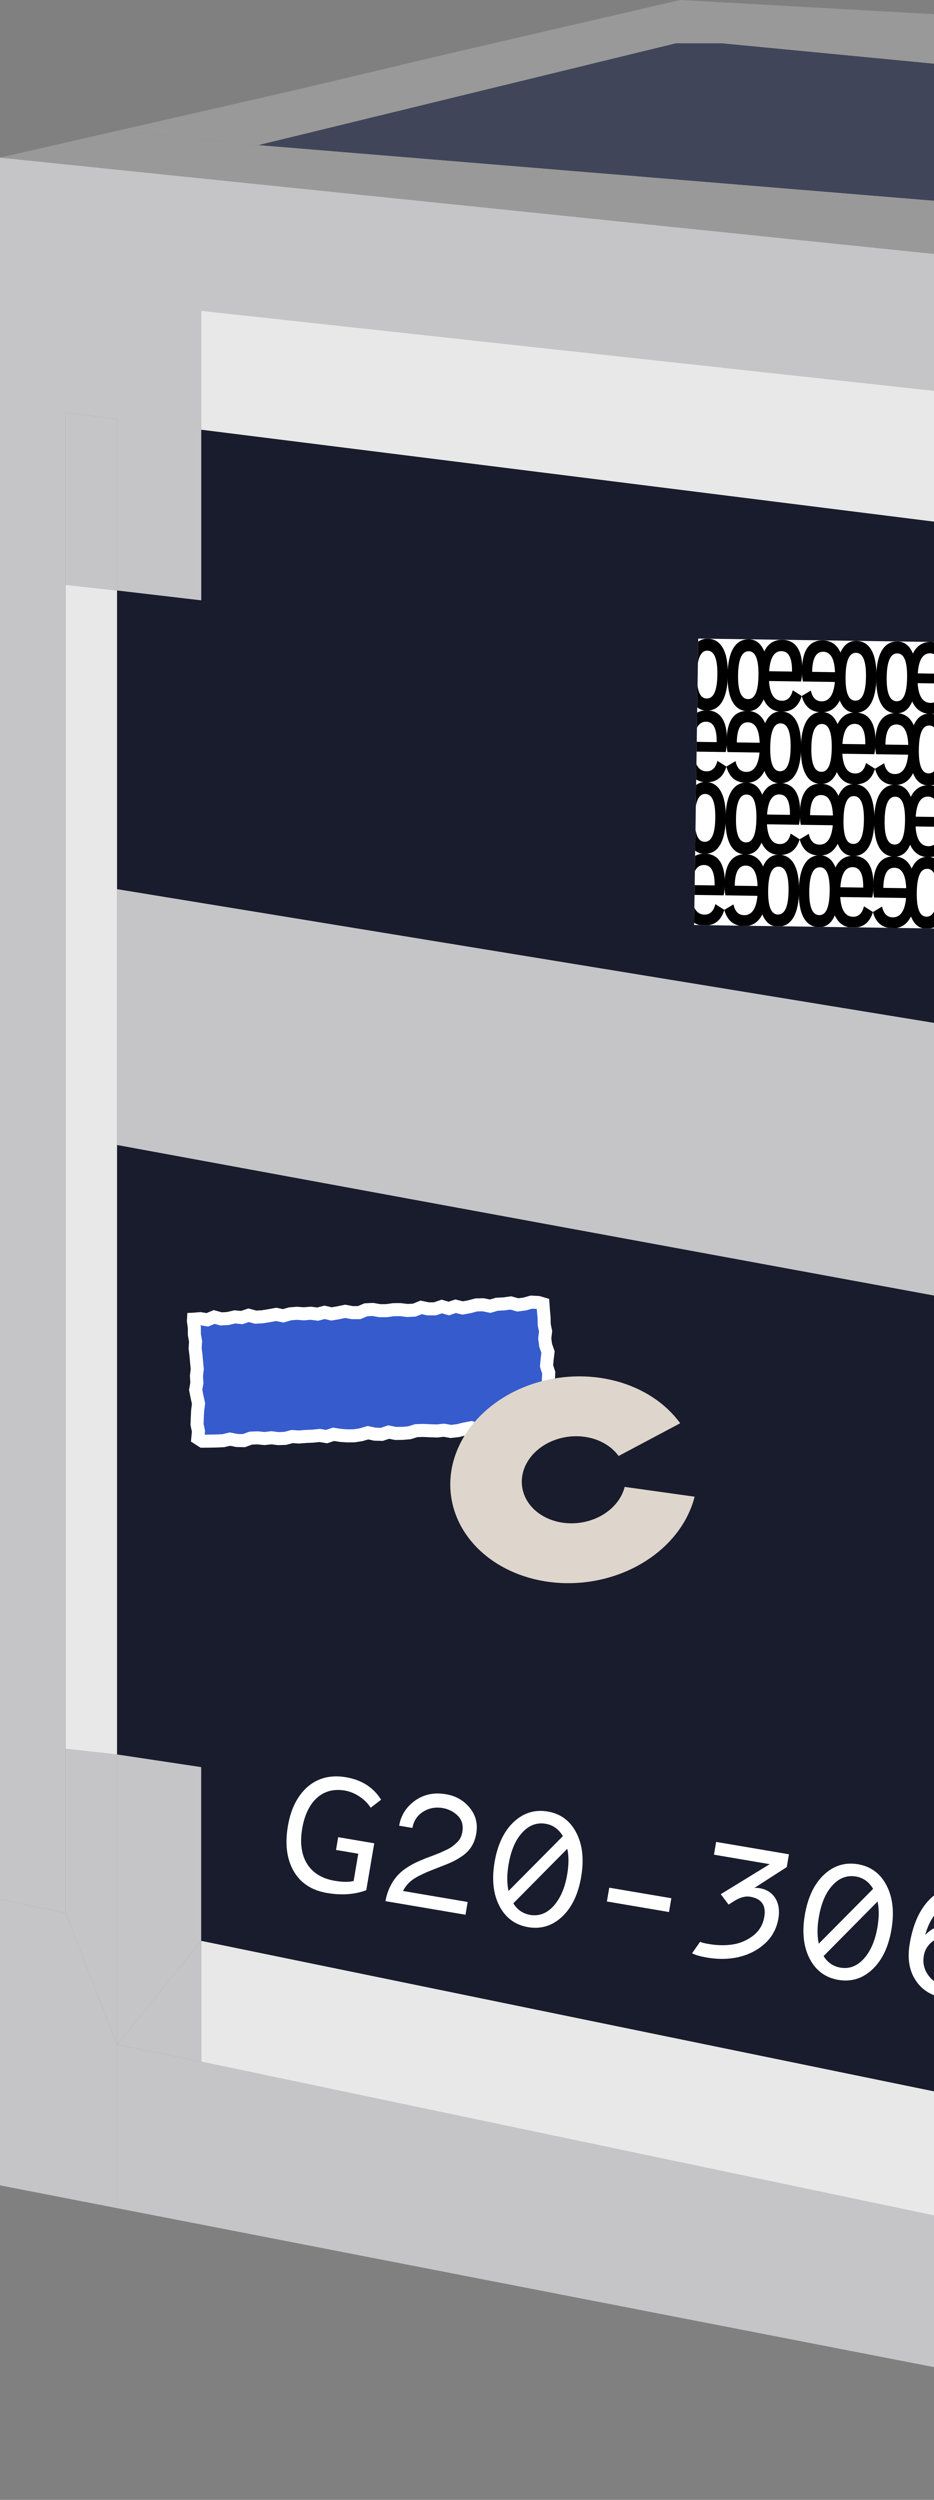
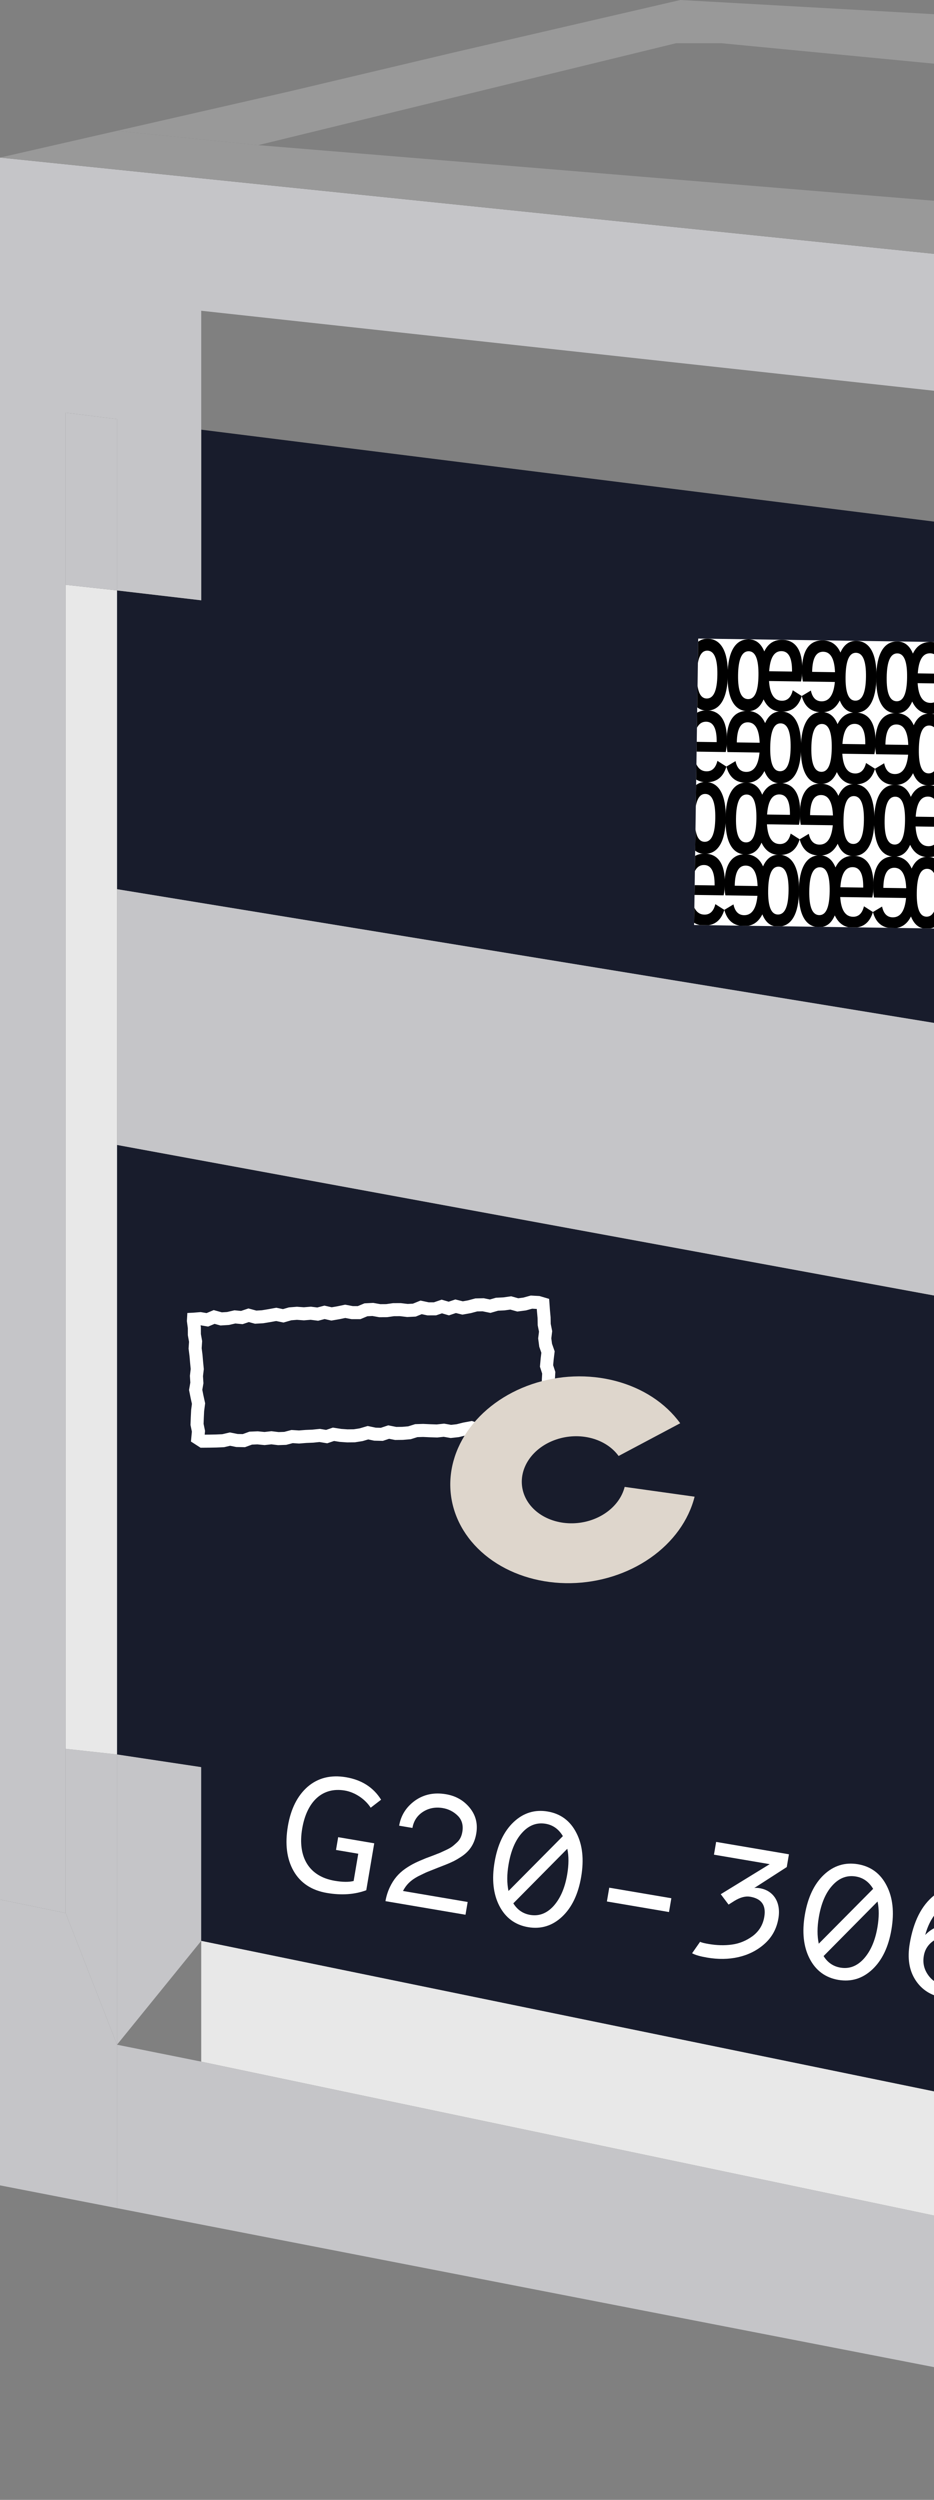
<svg xmlns="http://www.w3.org/2000/svg" width="584" height="1562" viewBox="0 0 584 1562" fill="none">
  <rect x="0" y="0" width="584" height="1562" fill="#808080" stroke="none" />
  <path d="M1177.15 692.457V129.241L1269 88.26V636.018L1177.15 692.457Z" fill="#C5C5C8" />
  <path d="M1010.48 1562L1056.71 829.048L1095.67 211.334L1177.15 129.241V692.457L1269 636.018V88.26L1010.48 32.718L1013.29 81.066L1017.94 161.131L1020.4 203.58L1025.55 292.325L1030.75 381.921L1050.11 715.4L1056.71 829.048L1095.67 1500.18L1010.48 1562Z" fill="#C5C5C8" />
  <path d="M125.816 1104.14V1212.73L73.167 1277.6V1096.22L125.816 1104.14Z" fill="#C5C5C8" />
  <path d="M1010.48 1562L73.167 1379.72V1277.6L125.816 1288.17L956.589 1462.5V1383.26L1025.55 890.792L1037.1 808.295L1040.8 781.88L1050.11 715.4L1056.71 829.048L1010.48 1562Z" fill="#C5C5C8" />
  <path d="M0 1365.49V1186.91L41.035 1195.33L73.167 1277.6V1379.72L0 1365.49Z" fill="#C5C5C8" />
  <path d="M956.589 1383.26L125.816 1212.73V1104.14L73.167 1096.22V715.4L1025.55 890.792L956.589 1383.26Z" fill="#181C2C" />
  <path d="M125.816 375.091V268.475L1030.75 381.921L1050.11 715.4L73.167 555.593V368.928L125.816 375.091Z" fill="#181C2C" />
-   <path d="M1017.94 161.131L161.432 90.691L422.742 26.997H451.002L1013.29 81.066L1017.94 161.131Z" fill="#404559" />
  <path fill-rule="evenodd" clip-rule="evenodd" d="M956.589 1383.26L125.816 1212.73V1288.17L956.589 1462.5V1383.26Z" fill="#E8E8E8" />
-   <path d="M73.167 1277.6L125.816 1212.73V1288.17L73.167 1277.6Z" fill="#C5C5C8" />
  <path d="M73.167 1096.22V1277.6L41.035 1195.33V1092.7L73.167 1096.22Z" fill="#C5C5C8" />
  <path fill-rule="evenodd" clip-rule="evenodd" d="M41.035 1092.7V365.406L73.167 368.928V555.593V605.781V632.196V715.4V1096.22L41.035 1092.7Z" fill="#E8E8E8" />
  <path d="M41.035 257.847L73.167 261.875V368.928L41.035 365.406V257.847Z" fill="#C5C5C8" />
  <path fill-rule="evenodd" clip-rule="evenodd" d="M0 98.464L73.167 106.001L1020.4 203.58L1095.67 211.334L1056.71 829.048L1050.11 715.4L1040.8 781.88L1037.1 808.295L1025.55 890.792L73.167 715.4V632.196V605.781V555.593L1050.11 715.4L1030.75 381.921L1025.55 292.325L125.816 194.17V268.475V375.091L73.167 368.928V261.875L41.035 257.847V365.406V1092.7V1195.33L0 1186.91V252.702V98.464Z" fill="#C5C5C8" />
-   <path d="M1030.75 381.921L125.816 268.475V194.17L1025.55 292.325L1030.75 381.921Z" fill="#E8E8E8" />
  <path fill-rule="evenodd" clip-rule="evenodd" d="M425.395 0L500.554 4.203L1010.48 32.718L1013.29 81.066L451.002 26.997H422.742L161.432 90.691L73.167 81.75L181.589 56.981L284.041 32.718L425.395 0Z" fill="#999999" />
  <path d="M1020.4 203.58L73.167 106.001L0 98.464L73.167 81.75L161.432 90.691L1017.94 161.131L1020.4 203.58Z" fill="#999999" />
  <g clip-path="url(#clip0_424_5)">
    <rect width="318.216" height="178.997" transform="translate(436.59 399) rotate(0.829)" fill="white" />
    <path d="M433.828 463.506L448.114 463.713C448.236 455.267 446.051 451.012 441.559 450.947C436.977 450.881 434.4 455.067 433.828 463.506ZM420.636 480.929C424.858 480.99 426.996 476.079 427.141 466.106C427.285 456.132 425.291 451.071 421.068 451.01C416.756 450.948 414.527 455.948 414.382 465.921C414.238 475.894 416.323 480.867 420.636 480.929ZM448.574 475.402L454.184 478.988C452.201 485.61 448.02 488.874 441.551 488.781C436.429 488.706 432.692 486.136 430.339 481.07C428.2 486.071 424.929 488.54 420.437 488.475C412.081 488.354 407.612 480.471 407.824 465.826C408.035 451.181 412.731 443.431 421.086 443.551C425.489 443.615 428.777 446.179 430.772 451.15C433.09 446.241 436.9 443.78 442.021 443.854C450.377 443.975 454.687 450.418 454.511 462.547C454.471 465.333 454.256 467.756 453.776 469.906L433.74 469.616C434.251 477.801 436.977 481.885 441.739 481.953C445.243 482.004 447.522 479.79 448.574 475.402Z" fill="black" />
    <path d="M429.176 418.663L414.89 418.456C415.012 410.01 417.32 405.82 421.812 405.885C426.394 405.951 428.849 410.211 429.176 418.663ZM441.859 436.46C437.636 436.399 435.641 431.427 435.786 421.454C435.93 411.481 438.069 406.48 442.292 406.541C446.605 406.603 448.688 411.666 448.544 421.639C448.4 431.612 446.172 436.522 441.859 436.46ZM414.092 430.127L408.381 433.549C410.172 440.225 414.257 443.609 420.726 443.703C425.847 443.777 429.657 441.316 432.156 436.32C434.149 441.381 437.347 443.944 441.84 444.009C450.196 444.129 454.891 436.379 455.103 421.734C455.315 407.089 450.846 399.206 442.49 399.085C438.087 399.021 434.726 401.489 432.588 406.4C430.414 401.426 426.677 398.856 421.555 398.782C413.199 398.661 408.705 404.977 408.529 417.106C408.489 419.891 408.634 422.32 409.052 424.483L429.088 424.772C428.34 432.939 425.497 436.942 420.735 436.873C417.231 436.823 415.017 434.544 414.092 430.127Z" fill="black" />
    <path d="M432.532 553.039L446.817 553.246C446.939 544.8 444.754 540.545 440.262 540.48C435.68 540.413 433.103 544.6 432.532 553.039ZM419.339 570.462C423.562 570.523 425.7 565.611 425.844 555.638C425.988 545.665 423.994 540.604 419.772 540.543C415.459 540.48 413.23 545.481 413.085 555.454C412.941 565.427 415.026 570.4 419.339 570.462ZM447.277 564.935L452.887 568.521C450.904 575.142 446.723 578.407 440.254 578.313C435.133 578.239 431.395 575.669 429.042 570.602C426.903 575.604 423.632 578.073 419.14 578.008C410.784 577.887 406.315 570.004 406.527 555.359C406.738 540.714 411.434 532.963 419.79 533.084C424.192 533.148 427.48 535.712 429.475 540.683C431.793 535.774 435.603 533.313 440.724 533.387C449.08 533.508 453.39 539.951 453.215 552.08C453.174 554.865 452.96 557.289 452.479 559.438L432.443 559.149C432.954 567.334 435.681 571.417 440.442 571.486C443.947 571.537 446.225 569.323 447.277 564.935Z" fill="black" />
    <path d="M427.877 508.196L413.591 507.99C413.714 499.544 416.021 495.354 420.513 495.419C425.095 495.485 427.55 499.744 427.877 508.196ZM440.56 525.994C436.338 525.933 434.343 520.961 434.487 510.988C434.631 501.015 436.77 496.013 440.993 496.075C445.306 496.137 447.389 501.2 447.245 511.173C447.101 521.146 444.873 526.056 440.56 525.994ZM412.793 519.661L407.082 523.083C408.873 529.759 412.958 533.143 419.427 533.237C424.548 533.311 428.358 530.85 430.857 525.853C432.851 530.915 436.049 533.477 440.541 533.542C448.897 533.663 453.592 525.913 453.804 511.268C454.016 496.622 449.547 488.739 441.191 488.619C436.788 488.555 433.428 491.022 431.29 495.934C429.115 490.96 425.378 488.39 420.256 488.316C411.901 488.195 407.406 494.51 407.23 506.64C407.19 509.425 407.335 511.853 407.753 514.016L427.789 514.306C427.041 522.473 424.198 526.476 419.436 526.407C415.932 526.356 413.718 524.078 412.793 519.661Z" fill="black" />
    <path d="M426.586 597.728L412.3 597.522C412.422 589.076 414.73 584.886 419.222 584.951C423.804 585.017 426.259 589.276 426.586 597.728ZM439.269 615.525C435.047 615.464 433.052 610.493 433.196 600.52C433.34 590.547 435.479 585.545 439.702 585.606C444.015 585.669 446.098 590.731 445.954 600.704C445.81 610.677 443.582 615.588 439.269 615.525ZM411.502 609.193L405.791 612.615C407.582 619.291 411.667 622.675 418.136 622.769C423.257 622.843 427.067 620.381 429.566 615.385C431.56 620.446 434.758 623.009 439.25 623.074C447.606 623.195 452.301 615.444 452.513 600.799C452.725 586.154 448.256 578.271 439.9 578.15C435.497 578.087 432.137 580.554 429.999 585.466C427.824 580.492 424.087 577.921 418.965 577.847C410.61 577.727 406.115 584.042 405.939 596.171C405.899 598.957 406.044 601.385 406.462 603.548L426.498 603.838C425.75 612.005 422.907 616.008 418.145 615.939C414.641 615.888 412.427 613.609 411.502 609.193Z" fill="black" />
    <path d="M478.348 598.477L492.634 598.683C492.756 590.238 490.571 585.982 486.078 585.917C481.496 585.851 478.919 590.037 478.348 598.477ZM465.155 615.899C469.378 615.961 471.516 611.049 471.66 601.076C471.804 591.103 469.811 586.041 465.588 585.98C461.275 585.918 459.046 590.918 458.902 600.891C458.758 610.864 460.842 615.837 465.155 615.899ZM493.094 610.372L498.703 613.958C496.72 620.58 492.539 623.844 486.07 623.751C480.949 623.677 477.212 621.106 474.859 616.04C472.719 621.041 469.449 623.51 464.956 623.445C456.6 623.324 452.131 615.441 452.343 600.796C452.555 586.151 457.25 578.401 465.606 578.522C470.009 578.585 473.296 581.149 475.291 586.121C477.609 581.212 481.419 578.75 486.54 578.824C494.896 578.945 499.206 585.388 499.031 597.518C498.991 600.303 498.776 602.726 498.296 604.876L478.26 604.586C478.77 612.771 481.497 616.855 486.259 616.924C489.763 616.974 492.042 614.761 493.094 610.372Z" fill="black" />
    <path d="M519.508 599.072L505.222 598.865C505.344 590.42 507.652 586.229 512.144 586.294C516.726 586.361 519.181 590.62 519.508 599.072ZM532.191 616.869C527.968 616.808 525.973 611.837 526.118 601.864C526.262 591.891 528.401 586.889 532.624 586.95C536.937 587.012 539.02 592.075 538.876 602.048C538.732 612.021 536.504 616.932 532.191 616.869ZM504.424 610.536L498.713 613.959C500.504 620.635 504.589 624.019 511.058 624.112C516.179 624.186 519.989 621.725 522.488 616.729C524.481 621.79 527.68 624.353 532.172 624.418C540.528 624.539 545.223 616.788 545.435 602.143C545.647 587.498 541.178 579.615 532.822 579.494C528.419 579.43 525.058 581.898 522.921 586.81C520.746 581.836 517.009 579.265 511.887 579.191C503.531 579.07 499.037 585.386 498.861 597.515C498.821 600.3 498.966 602.729 499.384 604.892L519.42 605.182C518.672 613.349 515.829 617.351 511.067 617.283C507.563 617.232 505.349 614.953 504.424 610.536Z" fill="black" />
    <path d="M479.641 508.944L493.927 509.151C494.049 500.705 491.864 496.45 487.371 496.385C482.789 496.319 480.212 500.505 479.641 508.944ZM466.448 526.367C470.671 526.428 472.809 521.517 472.953 511.544C473.097 501.57 471.104 496.509 466.881 496.448C462.568 496.386 460.339 501.386 460.195 511.359C460.051 521.332 462.135 526.305 466.448 526.367ZM494.387 520.84L499.996 524.426C498.013 531.048 493.832 534.312 487.363 534.219C482.242 534.144 478.505 531.574 476.152 526.508C474.012 531.509 470.741 533.978 466.249 533.913C457.893 533.792 453.424 525.909 453.636 511.264C453.848 496.619 458.543 488.869 466.899 488.989C471.301 489.053 474.589 491.617 476.584 496.588C478.902 491.679 482.712 489.218 487.833 489.292C496.189 489.413 500.499 495.856 500.324 507.985C500.284 510.771 500.069 513.194 499.588 515.344L479.552 515.054C480.063 523.239 482.79 527.323 487.552 527.391C491.056 527.442 493.335 525.228 494.387 520.84Z" fill="black" />
    <path d="M525.455 554.383L539.741 554.589C539.863 546.144 537.678 541.888 533.186 541.823C528.604 541.757 526.027 545.944 525.455 554.383ZM512.263 571.806C516.485 571.867 518.623 566.955 518.768 556.982C518.912 547.009 516.918 541.948 512.695 541.887C508.383 541.824 506.154 546.824 506.009 556.797C505.865 566.771 507.95 571.743 512.263 571.806ZM540.201 566.279L545.811 569.865C543.828 576.486 539.647 579.751 533.178 579.657C528.056 579.583 524.319 577.013 521.966 571.946C519.827 576.948 516.556 579.417 512.064 579.352C503.708 579.231 499.239 571.348 499.45 556.703C499.662 542.057 504.358 534.307 512.713 534.428C517.116 534.492 520.404 537.055 522.399 542.027C524.717 537.118 528.527 534.657 533.648 534.731C542.004 534.852 546.314 541.294 546.138 553.424C546.098 556.209 545.883 558.632 545.403 560.782L525.367 560.492C525.878 568.678 528.604 572.761 533.366 572.83C536.87 572.881 539.149 570.667 540.201 566.279Z" fill="black" />
    <path d="M473.693 553.634L459.408 553.427C459.53 544.982 461.837 540.791 466.33 540.856C470.912 540.923 473.366 545.182 473.693 553.634ZM486.377 571.431C482.154 571.37 480.159 566.399 480.303 556.426C480.447 546.453 482.587 541.451 486.81 541.512C491.122 541.574 493.206 546.637 493.062 556.61C492.917 566.583 490.689 571.494 486.377 571.431ZM458.61 565.098L452.899 568.521C454.689 575.197 458.774 578.581 465.243 578.674C470.365 578.748 474.175 576.287 476.673 571.291C478.667 576.352 481.865 578.915 486.357 578.98C494.713 579.101 499.409 571.35 499.62 556.705C499.832 542.06 495.363 534.177 487.007 534.056C482.605 533.992 479.244 536.46 477.106 541.372C474.931 536.398 471.194 533.827 466.073 533.753C457.717 533.632 453.222 539.948 453.047 552.077C453.006 554.862 453.151 557.291 453.569 559.454L473.605 559.744C472.858 567.911 470.014 571.913 465.252 571.845C461.748 571.794 459.534 569.515 458.61 565.098Z" fill="black" />
    <path d="M520.803 509.54L506.517 509.333C506.639 500.887 508.947 496.697 513.439 496.762C518.021 496.828 520.476 501.088 520.803 509.54ZM533.486 527.337C529.263 527.276 527.268 522.304 527.413 512.331C527.557 502.358 529.696 497.357 533.919 497.418C538.232 497.48 540.315 502.543 540.171 512.516C540.027 522.489 537.799 527.399 533.486 527.337ZM505.719 521.004L500.008 524.426C501.799 531.102 505.884 534.486 512.353 534.58C517.474 534.654 521.284 532.193 523.783 527.197C525.776 532.258 528.974 534.82 533.467 534.885C541.823 535.006 546.518 527.256 546.73 512.611C546.942 497.966 542.472 490.083 534.117 489.962C529.714 489.898 526.353 492.366 524.215 497.277C522.041 492.303 518.304 489.733 513.182 489.659C504.826 489.538 500.332 495.854 500.156 507.983C500.116 510.768 500.26 513.197 500.679 515.36L520.714 515.649C519.967 523.816 517.124 527.819 512.362 527.75C508.858 527.7 506.644 525.421 505.719 521.004Z" fill="black" />
    <path d="M480.936 419.412L495.222 419.619C495.344 411.173 493.159 406.918 488.666 406.853C484.084 406.786 481.507 410.973 480.936 419.412ZM467.743 436.835C471.966 436.896 474.104 431.984 474.248 422.011C474.392 412.038 472.399 406.977 468.176 406.916C463.863 406.853 461.634 411.854 461.49 421.827C461.346 431.8 463.43 436.773 467.743 436.835ZM495.682 431.308L501.291 434.894C499.308 441.515 495.127 444.78 488.658 444.686C483.537 444.612 479.8 442.042 477.447 436.975C475.307 441.977 472.036 444.446 467.544 444.381C459.188 444.26 454.719 436.377 454.931 421.732C455.143 407.087 459.838 399.336 468.194 399.457C472.596 399.521 475.884 402.085 477.879 407.056C480.197 402.147 484.007 399.686 489.128 399.76C497.484 399.881 501.794 406.324 501.619 418.453C501.579 421.238 501.364 423.662 500.883 425.812L480.847 425.522C481.358 433.707 484.085 437.79 488.847 437.859C492.351 437.91 494.63 435.696 495.682 431.308Z" fill="black" />
    <path d="M526.752 464.851L541.038 465.057C541.16 456.612 538.975 452.356 534.483 452.291C529.9 452.225 527.324 456.411 526.752 464.851ZM513.559 482.273C517.782 482.335 519.92 477.423 520.065 467.45C520.209 457.477 518.215 452.415 513.992 452.354C509.68 452.292 507.45 457.292 507.306 467.265C507.162 477.238 509.247 482.211 513.559 482.273ZM541.498 476.746L547.108 480.332C545.125 486.954 540.944 490.218 534.475 490.125C529.353 490.051 525.616 487.48 523.263 482.414C521.124 487.415 517.853 489.884 513.36 489.819C505.005 489.698 500.535 481.815 500.747 467.17C500.959 452.525 505.654 444.775 514.01 444.896C518.413 444.959 521.701 447.523 523.696 452.495C526.013 447.586 529.823 445.124 534.945 445.198C543.301 445.319 547.611 451.762 547.435 463.892C547.395 466.677 547.18 469.1 546.7 471.25L526.664 470.96C527.174 479.145 529.901 483.229 534.663 483.298C538.167 483.348 540.446 481.135 541.498 476.746Z" fill="black" />
    <path d="M474.988 464.102L460.703 463.895C460.825 455.449 463.132 451.259 467.624 451.324C472.207 451.39 474.661 455.65 474.988 464.102ZM487.672 481.899C483.449 481.838 481.454 476.866 481.598 466.893C481.742 456.92 483.882 451.919 488.104 451.98C492.417 452.042 494.501 457.105 494.356 467.078C494.212 477.051 491.984 481.961 487.672 481.899ZM459.905 475.566L454.194 478.988C455.984 485.664 460.069 489.048 466.538 489.142C471.66 489.216 475.47 486.755 477.968 481.759C479.962 486.82 483.16 489.382 487.652 489.447C496.008 489.568 500.703 481.818 500.915 467.173C501.127 452.528 496.658 444.645 488.302 444.524C483.9 444.46 480.539 446.928 478.401 451.839C476.226 446.865 472.489 444.295 467.368 444.221C459.012 444.1 454.517 450.416 454.342 462.545C454.301 465.33 454.446 467.759 454.864 469.922L474.9 470.211C474.153 478.378 471.309 482.381 466.547 482.312C463.043 482.262 460.829 479.983 459.905 475.566Z" fill="black" />
    <path d="M522.098 420.008L507.812 419.801C507.934 411.355 510.241 407.165 514.734 407.23C519.316 407.296 521.771 411.555 522.098 420.008ZM534.781 437.805C530.558 437.744 528.563 432.772 528.707 422.799C528.852 412.826 530.991 407.824 535.214 407.886C539.527 407.948 541.61 413.011 541.466 422.984C541.322 432.957 539.094 437.867 534.781 437.805ZM507.014 431.472L501.303 434.894C503.094 441.57 507.179 444.954 513.648 445.048C518.769 445.122 522.579 442.661 525.078 437.664C527.071 442.726 530.269 445.288 534.762 445.353C543.118 445.474 547.813 437.724 548.025 423.079C548.237 408.433 543.767 400.55 535.412 400.43C531.009 400.366 527.648 402.833 525.51 407.745C523.336 402.771 519.598 400.201 514.477 400.127C506.121 400.006 501.627 406.321 501.451 418.451C501.411 421.236 501.555 423.664 501.973 425.827L522.009 426.117C521.262 434.284 518.418 438.287 513.657 438.218C510.152 438.167 507.939 435.889 507.014 431.472Z" fill="black" />
    <path d="M573.862 420.756L588.147 420.963C588.27 412.517 586.084 408.262 581.592 408.197C577.01 408.131 574.433 412.317 573.862 420.756ZM560.669 438.179C564.892 438.24 567.03 433.329 567.174 423.356C567.318 413.382 565.324 408.321 561.102 408.26C556.789 408.198 554.56 413.198 554.416 423.171C554.271 433.144 556.356 438.117 560.669 438.179ZM588.607 432.652L594.217 436.238C592.234 442.86 588.053 446.124 581.584 446.031C576.463 445.956 572.725 443.386 570.372 438.32C568.233 443.321 564.962 445.79 560.47 445.725C552.114 445.604 547.645 437.721 547.857 423.076C548.069 408.431 552.764 400.681 561.12 400.801C565.522 400.865 568.81 403.429 570.805 408.4C573.123 403.491 576.933 401.03 582.054 401.104C590.41 401.225 594.72 407.668 594.545 419.797C594.504 422.583 594.29 425.006 593.809 427.156L573.773 426.866C574.284 435.051 577.011 439.135 581.773 439.203C585.277 439.254 587.555 437.04 588.607 432.652Z" fill="black" />
    <path d="M567.912 465.446L553.626 465.24C553.749 456.794 556.056 452.604 560.548 452.669C565.131 452.735 567.585 456.994 567.912 465.446ZM580.596 483.244C576.373 483.183 574.378 478.211 574.522 468.238C574.666 458.265 576.805 453.263 581.028 453.325C585.341 453.387 587.425 458.45 587.28 468.423C587.136 478.396 584.908 483.306 580.596 483.244ZM552.829 476.911L547.118 480.333C548.908 487.009 552.993 490.393 559.462 490.487C564.583 490.561 568.393 488.1 570.892 483.103C572.886 488.165 576.084 490.727 580.576 490.792C588.932 490.913 593.627 483.163 593.839 468.518C594.051 453.872 589.582 445.989 581.226 445.869C576.824 445.805 573.463 448.272 571.325 453.184C569.15 448.21 565.413 445.64 560.292 445.566C551.936 445.445 547.441 451.76 547.266 463.89C547.225 466.675 547.37 469.103 547.788 471.266L567.824 471.556C567.077 479.723 564.233 483.726 559.471 483.657C555.967 483.606 553.753 481.328 552.829 476.911Z" fill="black" />
    <path d="M572.567 510.289L586.852 510.496C586.975 502.05 584.789 497.795 580.297 497.73C575.715 497.663 573.138 501.85 572.567 510.289ZM559.374 527.712C563.597 527.773 565.735 522.861 565.879 512.888C566.023 502.915 564.03 497.854 559.807 497.793C555.494 497.73 553.265 502.731 553.121 512.704C552.976 522.677 555.061 527.65 559.374 527.712ZM587.312 522.185L592.922 525.771C590.939 532.392 586.758 535.657 580.289 535.563C575.168 535.489 571.431 532.919 569.077 527.852C566.938 532.854 563.667 535.323 559.175 535.258C550.819 535.137 546.35 527.254 546.562 512.609C546.774 497.964 551.469 490.213 559.825 490.334C564.227 490.398 567.515 492.962 569.51 497.933C571.828 493.024 575.638 490.563 580.759 490.637C589.115 490.758 593.425 497.201 593.25 509.33C593.209 512.115 592.995 514.539 592.514 516.688L572.478 516.399C572.989 524.584 575.716 528.667 580.478 528.736C583.982 528.787 586.26 526.573 587.312 522.185Z" fill="black" />
    <path d="M566.617 554.979L552.332 554.772C552.454 546.326 554.761 542.136 559.253 542.201C563.836 542.267 566.29 546.527 566.617 554.979ZM579.301 572.776C575.078 572.715 573.083 567.743 573.227 557.77C573.371 547.797 575.511 542.796 579.733 542.857C584.046 542.919 586.13 547.982 585.985 557.955C585.841 567.928 583.613 572.838 579.301 572.776ZM551.534 566.443L545.823 569.865C547.613 576.541 551.698 579.925 558.167 580.019C563.288 580.093 567.098 577.632 569.597 572.636C571.591 577.697 574.789 580.259 579.281 580.324C587.637 580.445 592.332 572.695 592.544 558.05C592.756 543.405 588.287 535.522 579.931 535.401C575.529 535.337 572.168 537.805 570.03 542.716C567.855 537.742 564.118 535.172 558.997 535.098C550.641 534.977 546.146 541.293 545.971 553.422C545.93 556.207 546.075 558.636 546.493 560.798L566.529 561.088C565.782 569.255 562.938 573.258 558.176 573.189C554.672 573.139 552.458 570.86 551.534 566.443Z" fill="black" />
    <path d="M571.272 599.822L585.557 600.028C585.68 591.583 583.495 587.327 579.002 587.262C574.42 587.196 571.843 591.383 571.272 599.822ZM558.079 617.245C562.302 617.306 564.44 612.394 564.584 602.421C564.728 592.448 562.735 587.387 558.512 587.325C554.199 587.263 551.97 592.263 551.826 602.236C551.681 612.209 553.766 617.182 558.079 617.245ZM586.017 611.718L591.627 615.304C589.644 621.925 585.463 625.19 578.994 625.096C573.873 625.022 570.136 622.452 567.782 617.385C565.643 622.387 562.372 624.856 557.88 624.791C549.524 624.67 545.055 616.787 545.267 602.142C545.479 587.496 550.174 579.746 558.53 579.867C562.932 579.931 566.22 582.494 568.215 587.466C570.533 582.557 574.343 580.096 579.464 580.17C587.82 580.291 592.13 586.733 591.955 598.863C591.915 601.648 591.7 604.071 591.219 606.221L571.183 605.931C571.694 614.117 574.421 618.2 579.183 618.269C582.687 618.32 584.965 616.106 586.017 611.718Z" fill="black" />
  </g>
-   <path d="M121 824.289L340.324 814L343.919 890.626L124.595 900.914L121 824.289Z" fill="#365BCD" />
  <path d="M121 824.289L120.809 820.22L117.152 820.391L116.934 824.046L121 824.289ZM121.1 824.284L121.291 828.353L121.362 828.35L121.432 828.344L121.1 824.284ZM125.306 823.94L125.984 819.923L125.482 819.838L124.974 819.88L125.306 823.94ZM129.663 824.674L128.986 828.691L130.155 828.888L131.247 828.428L129.663 824.674ZM133.902 822.886L134.993 818.962L133.626 818.582L132.319 819.133L133.902 822.886ZM138.282 824.103L137.192 828.028L137.853 828.212L138.537 828.169L138.282 824.103ZM142.592 823.832L142.847 827.898L143.184 827.877L143.513 827.801L142.592 823.832ZM146.868 822.84L147.249 818.784L146.591 818.723L145.947 818.872L146.868 822.84ZM151.21 823.248L150.829 827.304L151.69 827.385L152.509 827.109L151.21 823.248ZM155.466 821.816L156.535 817.885L155.34 817.56L154.166 817.955L155.466 821.816ZM159.844 823.007L158.775 826.938L159.416 827.113L160.08 827.074L159.844 823.007ZM164.155 822.757L164.391 826.824L164.606 826.811L164.818 826.776L164.155 822.757ZM168.445 822.05L169.107 826.069L169.14 826.064L169.172 826.058L168.445 822.05ZM172.731 821.272L173.559 817.283L172.783 817.122L172.004 817.264L172.731 821.272ZM177.096 822.178L176.268 826.166L177.26 826.372L178.233 826.09L177.096 822.178ZM181.361 820.938L181.032 816.878L180.62 816.911L180.224 817.027L181.361 820.938ZM185.667 820.59L185.97 816.528L185.654 816.504L185.339 816.53L185.667 820.59ZM190.005 820.914L189.702 824.976L190.023 825L190.344 824.973L190.005 820.914ZM194.311 820.554L194.829 816.514L194.402 816.459L193.972 816.495L194.311 820.554ZM198.66 821.112L198.141 825.153L198.927 825.254L199.694 825.052L198.66 821.112ZM202.93 819.991L203.838 816.02L202.863 815.797L201.895 816.051L202.93 819.991ZM207.299 820.991L206.391 824.962L207.187 825.144L207.992 825.005L207.299 820.991ZM211.587 820.251L212.28 824.265L212.349 824.253L212.418 824.239L211.587 820.251ZM215.868 819.359L216.624 815.356L215.829 815.206L215.038 815.371L215.868 819.359ZM220.23 820.182L219.474 824.185L219.85 824.256L220.233 824.256L220.23 820.182ZM224.552 820.178L224.556 824.252L225.372 824.251L226.125 823.936L224.552 820.178ZM228.792 818.404L228.581 814.336L227.873 814.373L227.219 814.646L228.792 818.404ZM233.104 818.181L233.824 814.171L233.362 814.089L232.893 814.113L233.104 818.181ZM237.463 818.964L236.743 822.973L237.114 823.04L237.49 823.037L237.463 818.964ZM241.785 818.935L241.812 823.009L242.088 823.007L242.361 822.968L241.785 818.935ZM246.078 818.321L246.068 814.248L245.784 814.249L245.502 814.289L246.078 818.321ZM250.401 818.31L250.887 814.266L250.639 814.236L250.39 814.237L250.401 818.31ZM254.748 818.833L254.262 822.877L254.606 822.919L254.953 822.901L254.748 818.833ZM259.06 818.616L259.265 822.684L259.956 822.649L260.597 822.388L259.06 818.616ZM263.302 816.888L264.153 812.905L262.927 812.642L261.765 813.115L263.302 816.888ZM267.668 817.821L266.817 821.805L267.245 821.896L267.682 821.895L267.668 817.821ZM271.99 817.807L272.004 821.88L272.679 821.878L273.318 821.658L271.99 817.807ZM276.244 816.341L277.386 812.43L276.142 812.067L274.917 812.489L276.244 816.341ZM280.627 817.62L279.486 821.53L280.717 821.889L281.932 821.478L280.627 817.62ZM284.882 816.181L285.866 812.228L284.708 811.939L283.577 812.322L284.882 816.181ZM289.256 817.269L288.273 821.222L289.119 821.432L289.977 821.278L289.256 817.269ZM293.543 816.498L294.263 820.508L294.431 820.477L294.596 820.433L293.543 816.498ZM297.812 815.355L297.727 811.283L297.234 811.293L296.758 811.42L297.812 815.355ZM302.13 815.266L302.947 811.275L302.501 811.184L302.046 811.193L302.13 815.266ZM306.495 816.159L305.678 820.15L306.664 820.351L307.63 820.071L306.495 816.159ZM310.759 814.922L310.567 810.853L310.087 810.875L309.625 811.009L310.759 814.922ZM315.073 814.718L315.265 818.787L315.452 818.778L315.637 818.752L315.073 814.718ZM319.367 814.117L320.47 810.195L319.648 809.964L318.802 810.082L319.367 814.117ZM323.748 815.349L322.644 819.27L323.448 819.496L324.275 819.388L323.748 815.349ZM328.044 814.788L328.572 818.827L328.855 818.79L329.13 818.714L328.044 814.788ZM332.311 813.608L332.538 809.54L331.87 809.503L331.226 809.681L332.311 813.608ZM336.645 813.849L337.799 809.942L337.345 809.808L336.872 809.782L336.645 813.849ZM339.492 814.69L343.555 814.397L343.352 811.583L340.646 810.783L339.492 814.69ZM339.803 818.998L335.74 819.291L335.743 819.33L335.746 819.37L339.803 818.998ZM340.197 823.302L344.27 823.227L344.267 823.078L344.254 822.931L340.197 823.302ZM340.278 827.621L336.205 827.697L336.212 828.066L336.285 828.427L340.278 827.621ZM341.142 831.903L345.185 832.4L345.266 831.745L345.135 831.097L341.142 831.903ZM340.608 836.251L336.565 835.754L336.502 836.265L336.568 836.775L340.608 836.251ZM341.165 840.548L337.125 841.071L337.179 841.493L337.32 841.895L341.165 840.548ZM342.655 844.801L346.699 845.291L346.813 844.349L346.499 843.453L342.655 844.801ZM342.127 849.148L338.084 848.657L338.076 848.72L338.07 848.783L342.127 849.148ZM341.737 853.489L337.679 853.124L337.605 853.952L337.861 854.744L341.737 853.489ZM343.116 857.747L347.183 857.973L347.225 857.215L346.991 856.492L343.116 857.747ZM342.875 862.081L338.807 861.855L338.801 861.975L338.801 862.094L342.875 862.081ZM342.889 866.403L346.94 866.83L346.963 866.611L346.962 866.39L342.889 866.403ZM342.431 870.747L338.38 870.32L338.313 870.957L338.444 871.584L342.431 870.747ZM343.329 875.028L347.392 875.319L347.433 874.75L347.315 874.192L343.329 875.028ZM343.018 879.365L338.955 879.074L338.901 879.822L339.118 880.54L343.018 879.365ZM344.302 883.628L348.292 884.448L348.499 883.439L348.202 882.453L344.302 883.628ZM343.405 887.992L346.971 889.962L347.27 889.42L347.395 888.813L343.405 887.992ZM342.229 890.12L342.7 894.167L344.782 893.925L345.795 892.09L342.229 890.12ZM337.93 890.62L337.46 886.574L337.216 886.602L336.977 886.66L337.93 890.62ZM333.656 891.649L333.562 895.721L334.093 895.734L334.609 895.609L333.656 891.649ZM329.328 891.549L328.641 895.564L328.936 895.615L329.234 895.621L329.328 891.549ZM324.971 890.803L325.658 886.788L325.108 886.694L324.553 886.751L324.971 890.803ZM320.669 891.247L320.251 887.195L320.088 887.212L319.927 887.241L320.669 891.247ZM316.383 892.04L315.815 896.074L316.472 896.167L317.125 896.046L316.383 892.04ZM312.032 891.428L312.6 887.394L311.781 887.279L310.983 887.492L312.032 891.428ZM307.763 892.566L307.541 896.633L308.187 896.668L308.812 896.502L307.763 892.566ZM303.429 892.33L303.65 888.262L302.953 888.224L302.283 888.421L303.429 892.33ZM299.165 893.58L297.848 897.435L299.071 897.852L300.311 897.489L299.165 893.58ZM294.772 892.079L296.089 888.224L295.083 887.88L294.037 888.072L294.772 892.079ZM290.486 892.865L289.751 888.858L289.621 888.882L289.492 888.914L290.486 892.865ZM286.213 893.94L286.657 897.989L286.936 897.959L287.208 897.89L286.213 893.94ZM281.913 894.41L281.21 898.423L281.781 898.523L282.356 898.46L281.913 894.41ZM277.554 893.647L278.257 889.635L277.685 889.535L277.107 889.598L277.554 893.647ZM273.254 894.122L273.124 898.194L273.413 898.203L273.701 898.171L273.254 894.122ZM268.925 893.984L268.733 898.053L268.764 898.054L268.794 898.055L268.925 893.984ZM264.592 893.78L264.784 889.711L264.625 889.703L264.465 889.708L264.592 893.78ZM260.276 893.914L260.149 889.843L259.589 889.86L259.055 890.028L260.276 893.914ZM256.016 895.252L256.359 899.311L256.808 899.274L257.237 899.139L256.016 895.252ZM251.711 895.616L251.76 899.69L251.907 899.688L252.054 899.676L251.711 895.616ZM247.39 895.669L246.596 899.664L247.014 899.747L247.44 899.742L247.39 895.669ZM243.027 894.802L243.821 890.807L242.761 890.596L241.736 890.938L243.027 894.802ZM238.771 896.224L238.674 900.296L239.386 900.313L240.062 900.088L238.771 896.224ZM234.443 896.121L233.608 900.108L233.973 900.185L234.347 900.193L234.443 896.121ZM230.078 895.206L230.913 891.219L229.909 891.009L228.925 891.299L230.078 895.206ZM225.814 896.464L226.447 900.489L226.711 900.447L226.967 900.371L225.814 896.464ZM221.523 897.139L221.568 901.213L221.864 901.209L222.156 901.163L221.523 897.139ZM217.203 897.187L216.916 901.25L217.082 901.262L217.247 901.26L217.203 897.187ZM212.866 896.881L212.228 900.905L212.403 900.932L212.579 900.945L212.866 896.881ZM208.51 896.191L209.148 892.168L208.152 892.01L207.198 892.335L208.51 896.191ZM204.256 897.639L203.594 901.659L204.602 901.825L205.568 901.496L204.256 897.639ZM199.899 896.923L200.561 892.903L200.026 892.815L199.486 892.87L199.899 896.923ZM195.597 897.361L195.767 901.431L195.889 901.426L196.01 901.414L195.597 897.361ZM191.283 897.541L191.113 893.471L191.035 893.474L190.957 893.481L191.283 897.541ZM186.977 897.887L186.712 901.952L187.008 901.972L187.303 901.948L186.977 897.887ZM182.641 897.606L182.905 893.541L182.241 893.497L181.597 893.668L182.641 897.606ZM178.371 898.737L178.523 902.808L178.976 902.791L179.415 902.675L178.371 898.737ZM174.056 898.898L173.561 902.942L173.883 902.981L174.208 902.969L174.056 898.898ZM169.708 898.367L170.203 894.323L169.73 894.265L169.256 894.318L169.708 898.367ZM165.408 898.847L165.007 902.9L165.434 902.943L165.86 902.895L165.408 898.847ZM161.065 898.417L161.466 894.363L161.183 894.335L160.898 894.347L161.065 898.417ZM156.751 898.594L156.584 894.524L155.944 894.55L155.342 894.772L156.751 898.594ZM152.502 900.16L152.424 904.233L153.19 904.247L153.91 903.982L152.502 900.16ZM148.175 900.077L147.373 904.071L147.731 904.143L148.097 904.15L148.175 900.077ZM143.811 899.201L144.613 895.207L143.744 895.033L142.881 895.235L143.811 899.201ZM139.535 900.203L139.708 904.273L140.091 904.257L140.465 904.169L139.535 900.203ZM135.221 900.386L135.298 904.459L135.346 904.458L135.393 904.456L135.221 900.386ZM130.902 900.467L130.939 904.541L130.959 904.541L130.98 904.54L130.902 900.467ZM126.582 900.506L124.377 903.932L125.401 904.59L126.618 904.58L126.582 900.506ZM123.682 898.641L119.626 898.261L119.396 900.726L121.478 902.066L123.682 898.641ZM124.089 894.299L128.144 894.678L128.201 894.071L128.078 893.474L124.089 894.299ZM123.204 890.018L119.133 889.87L119.115 890.361L119.215 890.842L123.204 890.018ZM123.361 885.688L119.292 885.485L119.291 885.512L119.29 885.54L123.361 885.688ZM123.577 881.355L119.537 880.834L119.516 880.992L119.508 881.152L123.577 881.355ZM124.138 877.006L128.178 877.527L128.269 876.823L128.116 876.13L124.138 877.006ZM123.195 872.727L119.2 873.52L119.208 873.562L119.217 873.603L123.195 872.727ZM122.346 868.444L118.333 867.746L118.203 868.493L118.35 869.237L122.346 868.444ZM123.104 864.086L127.117 864.784L127.2 864.308L127.169 863.825L123.104 864.086ZM122.828 859.776L118.782 859.303L118.739 859.669L118.762 860.037L122.828 859.776ZM123.337 855.43L127.382 855.904L127.433 855.471L127.391 855.037L123.337 855.43ZM122.92 851.127L118.862 851.475L118.863 851.497L118.866 851.519L122.92 851.127ZM122.55 846.821L126.609 846.473L126.602 846.389L126.591 846.306L122.55 846.821ZM122.003 842.524L117.939 842.249L117.912 842.645L117.962 843.039L122.003 842.524ZM122.297 838.188L126.361 838.463L126.395 837.964L126.307 837.471L122.297 838.188ZM121.53 833.901L117.457 833.913L117.458 834.268L117.52 834.618L121.53 833.901ZM121.518 829.579L125.591 829.567L125.59 829.301L125.555 829.037L121.518 829.579ZM120.941 825.283L116.874 825.041L116.851 825.435L116.903 825.825L120.941 825.283ZM121 824.289L121.191 828.358L121.291 828.353L121.1 824.284L120.909 820.215L120.809 820.22L121 824.289ZM121.1 824.284L121.432 828.344L125.639 828L125.306 823.94L124.974 819.88L120.768 820.224L121.1 824.284ZM125.306 823.94L124.629 827.956L128.986 828.691L129.663 824.674L130.341 820.657L125.984 819.923L125.306 823.94ZM129.663 824.674L131.247 828.428L135.485 826.64L133.902 822.886L132.319 819.133L128.08 820.921L129.663 824.674ZM133.902 822.886L132.812 826.811L137.192 828.028L138.282 824.103L139.372 820.178L134.993 818.962L133.902 822.886ZM138.282 824.103L138.537 828.169L142.847 827.898L142.592 823.832L142.337 819.767L138.027 820.037L138.282 824.103ZM142.592 823.832L143.513 827.801L147.789 826.808L146.868 822.84L145.947 818.872L141.671 819.864L142.592 823.832ZM146.868 822.84L146.487 826.896L150.829 827.304L151.21 823.248L151.591 819.192L147.249 818.784L146.868 822.84ZM151.21 823.248L152.509 827.109L156.765 825.677L155.466 821.816L154.166 817.955L149.911 819.387L151.21 823.248ZM155.466 821.816L154.396 825.747L158.775 826.938L159.844 823.007L160.914 819.077L156.535 817.885L155.466 821.816ZM159.844 823.007L160.08 827.074L164.391 826.824L164.155 822.757L163.919 818.69L159.608 818.941L159.844 823.007ZM164.155 822.757L164.818 826.776L169.107 826.069L168.445 822.05L167.782 818.03L163.492 818.738L164.155 822.757ZM168.445 822.05L169.172 826.058L173.458 825.28L172.731 821.272L172.004 817.264L167.717 818.042L168.445 822.05ZM172.731 821.272L171.903 825.261L176.268 826.166L177.096 822.178L177.924 818.189L173.559 817.283L172.731 821.272ZM177.096 822.178L178.233 826.09L182.498 824.85L181.361 820.938L180.224 817.027L175.959 818.266L177.096 822.178ZM181.361 820.938L181.689 824.998L185.995 824.65L185.667 820.59L185.339 816.53L181.032 816.878L181.361 820.938ZM185.667 820.59L185.364 824.652L189.702 824.976L190.005 820.914L190.308 816.852L185.97 816.528L185.667 820.59ZM190.005 820.914L190.344 824.973L194.65 824.614L194.311 820.554L193.972 816.495L189.666 816.854L190.005 820.914ZM194.311 820.554L193.792 824.595L198.141 825.153L198.66 821.112L199.178 817.072L194.829 816.514L194.311 820.554ZM198.66 821.112L199.694 825.052L203.964 823.931L202.93 819.991L201.895 816.051L197.625 817.172L198.66 821.112ZM202.93 819.991L202.021 823.962L206.391 824.962L207.299 820.991L208.208 817.02L203.838 816.02L202.93 819.991ZM207.299 820.991L207.992 825.005L212.28 824.265L211.587 820.251L210.894 816.236L206.606 816.977L207.299 820.991ZM211.587 820.251L212.418 824.239L216.699 823.347L215.868 819.359L215.038 815.371L210.757 816.263L211.587 820.251ZM215.868 819.359L215.113 823.362L219.474 824.185L220.23 820.182L220.985 816.179L216.624 815.356L215.868 819.359ZM220.23 820.182L220.233 824.256L224.556 824.252L224.552 820.178L224.548 816.105L220.226 816.109L220.23 820.182ZM224.552 820.178L226.125 823.936L230.364 822.162L228.792 818.404L227.219 814.646L222.979 816.421L224.552 820.178ZM228.792 818.404L229.002 822.472L233.314 822.249L233.104 818.181L232.893 814.113L228.581 814.336L228.792 818.404ZM233.104 818.181L232.384 822.19L236.743 822.973L237.463 818.964L238.183 814.954L233.824 814.171L233.104 818.181ZM237.463 818.964L237.49 823.037L241.812 823.009L241.785 818.935L241.757 814.862L237.436 814.89L237.463 818.964ZM241.785 818.935L242.361 822.968L246.655 822.354L246.078 818.321L245.502 814.289L241.208 814.902L241.785 818.935ZM246.078 818.321L246.089 822.395L250.411 822.384L250.401 818.31L250.39 814.237L246.068 814.248L246.078 818.321ZM250.401 818.31L249.915 822.355L254.262 822.877L254.748 818.833L255.234 814.788L250.887 814.266L250.401 818.31ZM254.748 818.833L254.953 822.901L259.265 822.684L259.06 818.616L258.856 814.547L254.543 814.764L254.748 818.833ZM259.06 818.616L260.597 822.388L264.838 820.661L263.302 816.888L261.765 813.115L257.524 814.843L259.06 818.616ZM263.302 816.888L262.451 820.872L266.817 821.805L267.668 817.821L268.52 813.838L264.153 812.905L263.302 816.888ZM267.668 817.821L267.682 821.895L272.004 821.88L271.99 817.807L271.977 813.733L267.655 813.748L267.668 817.821ZM271.99 817.807L273.318 821.658L277.572 820.192L276.244 816.341L274.917 812.489L270.663 813.956L271.99 817.807ZM276.244 816.341L275.103 820.251L279.486 821.53L280.627 817.62L281.768 813.709L277.386 812.43L276.244 816.341ZM280.627 817.62L281.932 821.478L286.187 820.039L284.882 816.181L283.577 812.322L279.322 813.761L280.627 817.62ZM284.882 816.181L283.899 820.134L288.273 821.222L289.256 817.269L290.24 813.316L285.866 812.228L284.882 816.181ZM289.256 817.269L289.977 821.278L294.263 820.508L293.543 816.498L292.822 812.489L288.536 813.259L289.256 817.269ZM293.543 816.498L294.596 820.433L298.865 819.29L297.812 815.355L296.758 811.42L292.489 812.563L293.543 816.498ZM297.812 815.355L297.896 819.428L302.215 819.339L302.13 815.266L302.046 811.193L297.727 811.283L297.812 815.355ZM302.13 815.266L301.314 819.257L305.678 820.15L306.495 816.159L307.311 812.168L302.947 811.275L302.13 815.266ZM306.495 816.159L307.63 820.071L311.894 818.834L310.759 814.922L309.625 811.009L305.36 812.247L306.495 816.159ZM310.759 814.922L310.952 818.991L315.265 818.787L315.073 814.718L314.88 810.649L310.567 810.853L310.759 814.922ZM315.073 814.718L315.637 818.752L319.932 818.151L319.367 814.117L318.802 810.082L314.508 810.684L315.073 814.718ZM319.367 814.117L318.264 818.038L322.644 819.27L323.748 815.349L324.851 811.428L320.47 810.195L319.367 814.117ZM323.748 815.349L324.275 819.388L328.572 818.827L328.044 814.788L327.516 810.748L323.22 811.31L323.748 815.349ZM328.044 814.788L329.13 818.714L333.397 817.534L332.311 813.608L331.226 809.681L326.958 810.861L328.044 814.788ZM332.311 813.608L332.085 817.675L336.419 817.916L336.645 813.849L336.872 809.782L332.538 809.54L332.311 813.608ZM336.645 813.849L335.491 817.756L338.338 818.597L339.492 814.69L340.646 810.783L337.799 809.942L336.645 813.849ZM339.492 814.69L335.429 814.983L335.74 819.291L339.803 818.998L343.866 818.705L343.555 814.397L339.492 814.69ZM339.803 818.998L335.746 819.37L336.141 823.674L340.197 823.302L344.254 822.931L343.86 818.627L339.803 818.998ZM340.197 823.302L336.124 823.378L336.205 827.697L340.278 827.621L344.35 827.546L344.27 823.227L340.197 823.302ZM340.278 827.621L336.285 828.427L337.149 832.71L341.142 831.903L345.135 831.097L344.271 826.815L340.278 827.621ZM341.142 831.903L337.099 831.407L336.565 835.754L340.608 836.251L344.651 836.748L345.185 832.4L341.142 831.903ZM340.608 836.251L336.568 836.775L337.125 841.071L341.165 840.548L345.204 840.024L344.648 835.728L340.608 836.251ZM341.165 840.548L337.32 841.895L338.811 846.148L342.655 844.801L346.499 843.453L345.009 839.201L341.165 840.548ZM342.655 844.801L338.611 844.31L338.084 848.657L342.127 849.148L346.171 849.639L346.699 845.291L342.655 844.801ZM342.127 849.148L338.07 848.783L337.679 853.124L341.737 853.489L345.794 853.854L346.185 849.513L342.127 849.148ZM341.737 853.489L337.861 854.744L339.24 859.002L343.116 857.747L346.991 856.492L345.612 852.234L341.737 853.489ZM343.116 857.747L339.048 857.521L338.807 861.855L342.875 862.081L346.942 862.307L347.183 857.973L343.116 857.747ZM342.875 862.081L338.801 862.094L338.815 866.416L342.889 866.403L346.962 866.39L346.948 862.068L342.875 862.081ZM342.889 866.403L338.838 865.976L338.38 870.32L342.431 870.747L346.482 871.174L346.94 866.83L342.889 866.403ZM342.431 870.747L338.444 871.584L339.342 875.864L343.329 875.028L347.315 874.192L346.418 869.911L342.431 870.747ZM343.329 875.028L339.266 874.737L338.955 879.074L343.018 879.365L347.081 879.656L347.392 875.319L343.329 875.028ZM343.018 879.365L339.118 880.54L340.402 884.803L344.302 883.628L348.202 882.453L346.918 878.19L343.018 879.365ZM344.302 883.628L340.312 882.807L339.415 887.172L343.405 887.992L347.395 888.813L348.292 884.448L344.302 883.628ZM343.405 887.992L339.839 886.023L338.664 888.151L342.229 890.12L345.795 892.09L346.971 889.962L343.405 887.992ZM342.229 890.12L341.759 886.074L337.46 886.574L337.93 890.62L338.401 894.666L342.7 894.167L342.229 890.12ZM337.93 890.62L336.977 886.66L332.703 887.688L333.656 891.649L334.609 895.609L338.883 894.581L337.93 890.62ZM333.656 891.649L333.75 887.576L329.422 887.477L329.328 891.549L329.234 895.621L333.562 895.721L333.656 891.649ZM329.328 891.549L330.015 887.534L325.658 886.788L324.971 890.803L324.284 894.819L328.641 895.564L329.328 891.549ZM324.971 890.803L324.553 886.751L320.251 887.195L320.669 891.247L321.087 895.299L325.388 894.855L324.971 890.803ZM320.669 891.247L319.927 887.241L315.642 888.035L316.383 892.04L317.125 896.046L321.41 895.252L320.669 891.247ZM316.383 892.04L316.951 888.007L312.6 887.394L312.032 891.428L311.464 895.461L315.815 896.074L316.383 892.04ZM312.032 891.428L310.983 887.492L306.713 888.63L307.763 892.566L308.812 896.502L313.081 895.364L312.032 891.428ZM307.763 892.566L307.984 888.498L303.65 888.262L303.429 892.33L303.207 896.397L307.541 896.633L307.763 892.566ZM303.429 892.33L302.283 888.421L298.019 889.671L299.165 893.58L300.311 897.489L304.575 896.239L303.429 892.33ZM299.165 893.58L300.482 889.725L296.089 888.224L294.772 892.079L293.455 895.934L297.848 897.435L299.165 893.58ZM294.772 892.079L294.037 888.072L289.751 888.858L290.486 892.865L291.22 896.871L295.506 896.086L294.772 892.079ZM290.486 892.865L289.492 888.914L285.219 889.989L286.213 893.94L287.208 897.89L291.48 896.815L290.486 892.865ZM286.213 893.94L285.77 889.89L281.47 890.361L281.913 894.41L282.356 898.46L286.657 897.989L286.213 893.94ZM281.913 894.41L282.615 890.398L278.257 889.635L277.554 893.647L276.852 897.66L281.21 898.423L281.913 894.41ZM277.554 893.647L277.107 889.598L272.807 890.073L273.254 894.122L273.701 898.171L278.002 897.696L277.554 893.647ZM273.254 894.122L273.384 890.051L269.055 889.912L268.925 893.984L268.794 898.055L273.124 898.194L273.254 894.122ZM268.925 893.984L269.116 889.915L264.784 889.711L264.592 893.78L264.401 897.849L268.733 898.053L268.925 893.984ZM264.592 893.78L264.465 889.708L260.149 889.843L260.276 893.914L260.403 897.986L264.72 897.851L264.592 893.78ZM260.276 893.914L259.055 890.028L254.796 891.366L256.016 895.252L257.237 899.139L261.497 897.801L260.276 893.914ZM256.016 895.252L255.673 891.193L251.367 891.557L251.711 895.616L252.054 899.676L256.359 899.311L256.016 895.252ZM251.711 895.616L251.661 891.543L247.341 891.596L247.39 895.669L247.44 899.742L251.76 899.69L251.711 895.616ZM247.39 895.669L248.184 891.673L243.821 890.807L243.027 894.802L242.233 898.797L246.596 899.664L247.39 895.669ZM243.027 894.802L241.736 890.938L237.48 892.36L238.771 896.224L240.062 900.088L244.318 898.666L243.027 894.802ZM238.771 896.224L238.868 892.152L234.54 892.049L234.443 896.121L234.347 900.193L238.674 900.296L238.771 896.224ZM234.443 896.121L235.279 892.134L230.913 891.219L230.078 895.206L229.242 899.193L233.608 900.108L234.443 896.121ZM230.078 895.206L228.925 891.299L224.661 892.558L225.814 896.464L226.967 900.371L231.231 899.113L230.078 895.206ZM225.814 896.464L225.181 892.44L220.89 893.115L221.523 897.139L222.156 901.163L226.447 900.489L225.814 896.464ZM221.523 897.139L221.478 893.066L217.158 893.114L217.203 897.187L217.247 901.26L221.568 901.213L221.523 897.139ZM217.203 897.187L217.489 893.123L213.152 892.818L212.866 896.881L212.579 900.945L216.916 901.25L217.203 897.187ZM212.866 896.881L213.503 892.858L209.148 892.168L208.51 896.191L207.873 900.215L212.228 900.905L212.866 896.881ZM208.51 896.191L207.198 892.335L202.943 893.783L204.256 897.639L205.568 901.496L209.823 900.048L208.51 896.191ZM204.256 897.639L204.917 893.62L200.561 892.903L199.899 896.923L199.238 900.942L203.594 901.659L204.256 897.639ZM199.899 896.923L199.486 892.87L195.184 893.308L195.597 897.361L196.01 901.414L200.312 900.975L199.899 896.923ZM195.597 897.361L195.427 893.291L191.113 893.471L191.283 897.541L191.453 901.611L195.767 901.431L195.597 897.361ZM191.283 897.541L190.957 893.481L186.65 893.827L186.977 897.887L187.303 901.948L191.609 901.602L191.283 897.541ZM186.977 897.887L187.241 893.822L182.905 893.541L182.641 897.606L182.376 901.671L186.712 901.952L186.977 897.887ZM182.641 897.606L181.597 893.668L177.327 894.8L178.371 898.737L179.415 902.675L183.684 901.543L182.641 897.606ZM178.371 898.737L178.219 894.666L173.904 894.828L174.056 898.898L174.208 902.969L178.523 902.808L178.371 898.737ZM174.056 898.898L174.55 894.855L170.203 894.323L169.708 898.367L169.214 902.41L173.561 902.942L174.056 898.898ZM169.708 898.367L169.256 894.318L164.956 894.798L165.408 898.847L165.86 902.895L170.16 902.415L169.708 898.367ZM165.408 898.847L165.809 894.793L161.466 894.363L161.065 898.417L160.664 902.471L165.007 902.9L165.408 898.847ZM161.065 898.417L160.898 894.347L156.584 894.524L156.751 898.594L156.918 902.664L161.232 902.487L161.065 898.417ZM156.751 898.594L155.342 894.772L151.093 896.338L152.502 900.16L153.91 903.982L158.159 902.417L156.751 898.594ZM152.502 900.16L152.579 896.087L148.253 896.005L148.175 900.077L148.097 904.15L152.424 904.233L152.502 900.16ZM148.175 900.077L148.977 896.084L144.613 895.207L143.811 899.201L143.009 903.195L147.373 904.071L148.175 900.077ZM143.811 899.201L142.881 895.235L138.606 896.237L139.535 900.203L140.465 904.169L144.741 903.167L143.811 899.201ZM139.535 900.203L139.363 896.133L135.049 896.316L135.221 900.386L135.393 904.456L139.708 904.273L139.535 900.203ZM135.221 900.386L135.144 896.313L130.825 896.395L130.902 900.467L130.98 904.54L135.298 904.459L135.221 900.386ZM130.902 900.467L130.866 896.394L126.545 896.433L126.582 900.506L126.618 904.58L130.939 904.541L130.902 900.467ZM126.582 900.506L128.786 897.081L125.887 895.215L123.682 898.641L121.478 902.066L124.377 903.932L126.582 900.506ZM123.682 898.641L127.738 899.02L128.144 894.678L124.089 894.299L120.033 893.919L119.626 898.261L123.682 898.641ZM124.089 894.299L128.078 893.474L127.193 889.193L123.204 890.018L119.215 890.842L120.099 895.123L124.089 894.299ZM123.204 890.018L127.275 890.165L127.432 885.835L123.361 885.688L119.29 885.54L119.133 889.87L123.204 890.018ZM123.361 885.688L127.429 885.89L127.645 881.558L123.577 881.355L119.508 881.152L119.292 885.485L123.361 885.688ZM123.577 881.355L127.617 881.876L128.178 877.527L124.138 877.006L120.098 876.485L119.537 880.834L123.577 881.355ZM124.138 877.006L128.116 876.13L127.174 871.851L123.195 872.727L119.217 873.603L120.159 877.882L124.138 877.006ZM123.195 872.727L127.191 871.935L126.342 867.652L122.346 868.444L118.35 869.237L119.2 873.52L123.195 872.727ZM122.346 868.444L126.359 869.142L127.117 864.784L123.104 864.086L119.091 863.388L118.333 867.746L122.346 868.444ZM123.104 864.086L127.169 863.825L126.893 859.516L122.828 859.776L118.762 860.037L119.039 864.347L123.104 864.086ZM122.828 859.776L126.873 860.25L127.382 855.904L123.337 855.43L119.291 854.956L118.782 859.303L122.828 859.776ZM123.337 855.43L127.391 855.037L126.975 850.734L122.92 851.127L118.866 851.519L119.282 855.822L123.337 855.43ZM122.92 851.127L126.979 850.778L126.609 846.473L122.55 846.821L118.492 847.17L118.862 851.475L122.92 851.127ZM122.55 846.821L126.591 846.306L126.044 842.009L122.003 842.524L117.962 843.039L118.509 847.336L122.55 846.821ZM122.003 842.524L126.067 842.8L126.361 838.463L122.297 838.188L118.233 837.912L117.939 842.249L122.003 842.524ZM122.297 838.188L126.307 837.471L125.54 833.184L121.53 833.901L117.52 834.618L118.287 838.905L122.297 838.188ZM121.53 833.901L125.604 833.889L125.591 829.567L121.518 829.579L117.444 829.591L117.457 833.913L121.53 833.901ZM121.518 829.579L125.555 829.037L124.978 824.741L120.941 825.283L116.903 825.825L117.48 830.121L121.518 829.579ZM120.941 825.283L125.007 825.526L125.066 824.531L121 824.289L116.934 824.046L116.874 825.041L120.941 825.283Z" fill="white" />
  <path d="M434.315 935.181C430.568 950.047 420.781 963.585 406.649 973.452C392.516 983.319 374.926 988.896 356.921 989.218C338.916 989.539 321.629 984.585 308.048 975.212C294.468 965.84 285.449 952.638 282.551 937.89C279.653 923.143 283.058 907.777 292.179 894.45C301.299 881.123 315.56 870.674 332.495 864.909C349.431 859.145 367.976 858.427 384.922 862.881C401.869 867.335 416.151 876.68 425.3 889.3L386.789 909.743C382.936 904.428 376.922 900.493 369.786 898.618C362.649 896.742 354.84 897.044 347.709 899.472C340.577 901.899 334.572 906.3 330.731 911.911C326.891 917.523 325.457 923.994 326.677 930.204C327.897 936.414 331.695 941.974 337.414 945.921C343.133 949.867 350.413 951.953 357.994 951.818C365.576 951.683 372.984 949.334 378.935 945.179C384.886 941.024 389.007 935.323 390.585 929.063L434.315 935.181Z" fill="#DED6CC" />
  <path d="M233.994 1151.76L229.012 1181.09C221.792 1183.75 213.59 1184.35 204.423 1182.79C194.824 1181.16 187.843 1176.54 183.568 1169.04C179.293 1161.55 178.117 1152.14 180.003 1141.03C181.853 1130.14 186.015 1121.97 192.398 1116.4C198.889 1110.84 206.88 1108.87 216.371 1110.48C226.185 1112.15 233.49 1116.83 238.286 1124.52L231.778 1129.52C228.36 1124.17 221.989 1119.87 215.626 1118.79C201.498 1116.39 191.812 1125.73 188.955 1142.55C185.932 1160.35 193.197 1172.45 209.266 1175.18C214.227 1176.03 218.219 1176.04 221.117 1175.31L224.011 1158.27L210.098 1155.91L211.454 1147.93L233.994 1151.76Z" fill="white" />
  <path d="M291.057 1196.4L241.016 1187.9C242.096 1181.54 244.882 1176.24 247.806 1172.74C249.341 1170.89 251.18 1169.21 253.325 1167.69C257.849 1164.57 261.072 1163.23 266.204 1161.11L270.705 1159.43L275.224 1157.65L279.078 1155.86C282.572 1154.24 283.528 1153.18 285.62 1151.31C287.712 1149.45 288.654 1147.17 289.094 1144.58C289.79 1140.48 288.811 1137.1 286.247 1134.55C283.684 1132.01 280.523 1130.36 276.857 1129.74C272.219 1128.95 267.973 1129.79 264.35 1132.17C260.728 1134.55 258.596 1137.96 257.882 1142.16L249.577 1140.75C250.676 1134.28 254.001 1129.08 259.445 1125.12C264.996 1121.18 271.438 1119.83 278.879 1121.1C285.027 1122.14 289.982 1124.98 293.744 1129.61C297.506 1134.25 298.821 1139.57 297.795 1145.61C296.751 1151.76 293.985 1156.28 288.957 1159.76C286.452 1161.44 284.236 1162.73 282.202 1163.6C280.275 1164.5 277.538 1165.59 274.099 1166.89L267.076 1169.69C265.762 1170.24 263.943 1171.16 261.403 1172.39C256.522 1175 253.941 1177.78 251.97 1181.55L292.412 1188.42L291.057 1196.4Z" fill="white" />
  <path d="M309.243 1163.54C311.093 1152.64 315.075 1144.22 321.154 1138.49C327.232 1132.75 334.378 1130.52 342.467 1131.9C350.555 1133.27 356.566 1137.73 360.391 1145.26C364.235 1152.68 365.232 1161.84 363.382 1172.73C361.551 1183.52 357.587 1191.83 351.508 1197.57C345.43 1203.3 338.284 1205.53 330.195 1204.15C322.107 1202.78 316.096 1198.32 312.252 1190.9C308.409 1183.48 307.412 1174.32 309.243 1163.54ZM317.979 1165.02C316.935 1171.17 316.9 1176.6 317.946 1181.55L351.951 1147.27C349.357 1142.94 345.804 1140.34 341.166 1139.55C335.666 1138.62 330.697 1140.44 326.456 1145.16C322.234 1149.76 319.444 1156.39 317.979 1165.02ZM331.496 1196.5C336.996 1197.43 341.857 1195.59 346.079 1190.99C350.32 1186.27 353.2 1179.77 354.647 1171.25C355.691 1165.1 355.707 1159.78 354.714 1155.17L320.961 1189.27C323.485 1193.36 327.074 1195.75 331.496 1196.5Z" fill="white" />
  <path d="M418.303 1194.71L379.478 1188.11L380.943 1179.49L419.768 1186.08L418.303 1194.71Z" fill="white" />
  <path d="M450.666 1183.56L481.26 1164.79L446.426 1158.87L447.781 1150.89L493.292 1158.62L491.937 1166.6L471.629 1179.69C472.654 1179.53 473.751 1179.6 475.153 1179.84C483.349 1181.23 488.471 1188.32 486.713 1198.67C485.614 1205.14 482.72 1210.42 478.013 1214.61C468.726 1222.91 455.752 1225.48 442.271 1223.19C437.957 1222.46 434.777 1221.58 432.748 1220.46L437.734 1213.32C438.865 1213.84 440.68 1214.26 443.161 1214.68C448.122 1215.53 452.977 1215.69 457.637 1215.04C462.404 1214.4 466.708 1212.58 470.637 1209.7C474.585 1206.71 477.025 1202.79 477.886 1197.73C479.113 1190.5 476.158 1186.34 469.04 1185.13C466.129 1184.63 462.871 1185.52 459.285 1187.69L455.555 1190.05L450.666 1183.56Z" fill="white" />
  <path d="M503.24 1196.48C505.09 1185.59 509.073 1177.17 515.151 1171.43C521.229 1165.7 528.375 1163.47 536.464 1164.84C544.552 1166.22 550.563 1170.68 554.389 1178.21C558.232 1185.63 559.229 1194.79 557.379 1205.68C555.548 1216.46 551.584 1224.78 545.506 1230.51C539.427 1236.25 532.281 1238.47 524.192 1237.1C516.104 1235.73 510.093 1231.27 506.249 1223.85C502.406 1216.42 501.409 1207.27 503.24 1196.48ZM511.976 1197.97C510.932 1204.11 510.897 1209.55 511.943 1214.49L545.948 1180.21C543.354 1175.89 539.801 1173.29 535.164 1172.5C529.663 1171.57 524.694 1173.39 520.454 1178.1C516.231 1182.71 513.441 1189.34 511.976 1197.97ZM525.493 1229.44C530.993 1230.38 535.854 1228.54 540.077 1223.93C544.317 1219.22 547.197 1212.71 548.644 1204.19C549.688 1198.05 549.704 1192.72 548.711 1188.12L514.959 1222.22C517.482 1226.31 521.071 1228.69 525.493 1229.44Z" fill="white" />
  <path d="M618.018 1227.96C616.754 1235.4 613.59 1240.97 608.417 1244.64C603.244 1248.31 597.054 1249.48 589.721 1248.23C582.172 1246.95 576.356 1243.3 572.401 1237.19C568.445 1231.08 567.281 1223.56 568.838 1214.39C571.182 1200.59 576.213 1190.57 584.037 1184.35C591.879 1178.03 600.806 1175.77 610.836 1177.47C615.258 1178.23 619.551 1179.73 623.59 1182.08L619.756 1188.98C616.615 1187.22 613.363 1186.11 610.128 1185.57C602.794 1184.32 596.207 1185.86 590.457 1190.32C584.724 1194.68 580.677 1200.87 578.512 1209.04C583.78 1203.5 590.782 1201.48 599.41 1202.94C606.528 1204.15 611.68 1207.13 614.777 1211.76C617.981 1216.41 619.062 1221.81 618.018 1227.96ZM591.003 1240.68C600.17 1242.24 607.972 1237.46 609.657 1227.54C611.268 1218.05 605.713 1211.56 596.223 1209.94C591.801 1209.19 587.662 1210.04 584.04 1212.42C580.418 1214.81 578.322 1218 577.626 1222.1C576.875 1226.52 577.762 1230.44 580.359 1234.1C582.955 1237.76 586.581 1239.93 591.003 1240.68Z" fill="white" />
  <path d="M676.966 1238.64L638.141 1232.04L639.606 1223.41L678.431 1230.01L676.966 1238.64Z" fill="white" />
  <path d="M758.318 1203.63L756.963 1211.61C744.751 1217.53 735.611 1224.96 729.433 1233.9C723.381 1242.75 719.083 1254.33 716.647 1268.68L708.235 1267.25C710.689 1252.8 714.682 1241.05 720.213 1232C725.852 1222.97 734.111 1215.5 745.207 1209.62L711.236 1203.85L709.294 1215.28L700.667 1213.81L703.963 1194.4L758.318 1203.63Z" fill="white" />
  <defs>
    <clipPath id="clip0_424_5">
      <rect width="318.216" height="178.997" fill="white" transform="translate(436.59 399) rotate(0.829)" />
    </clipPath>
  </defs>
</svg>